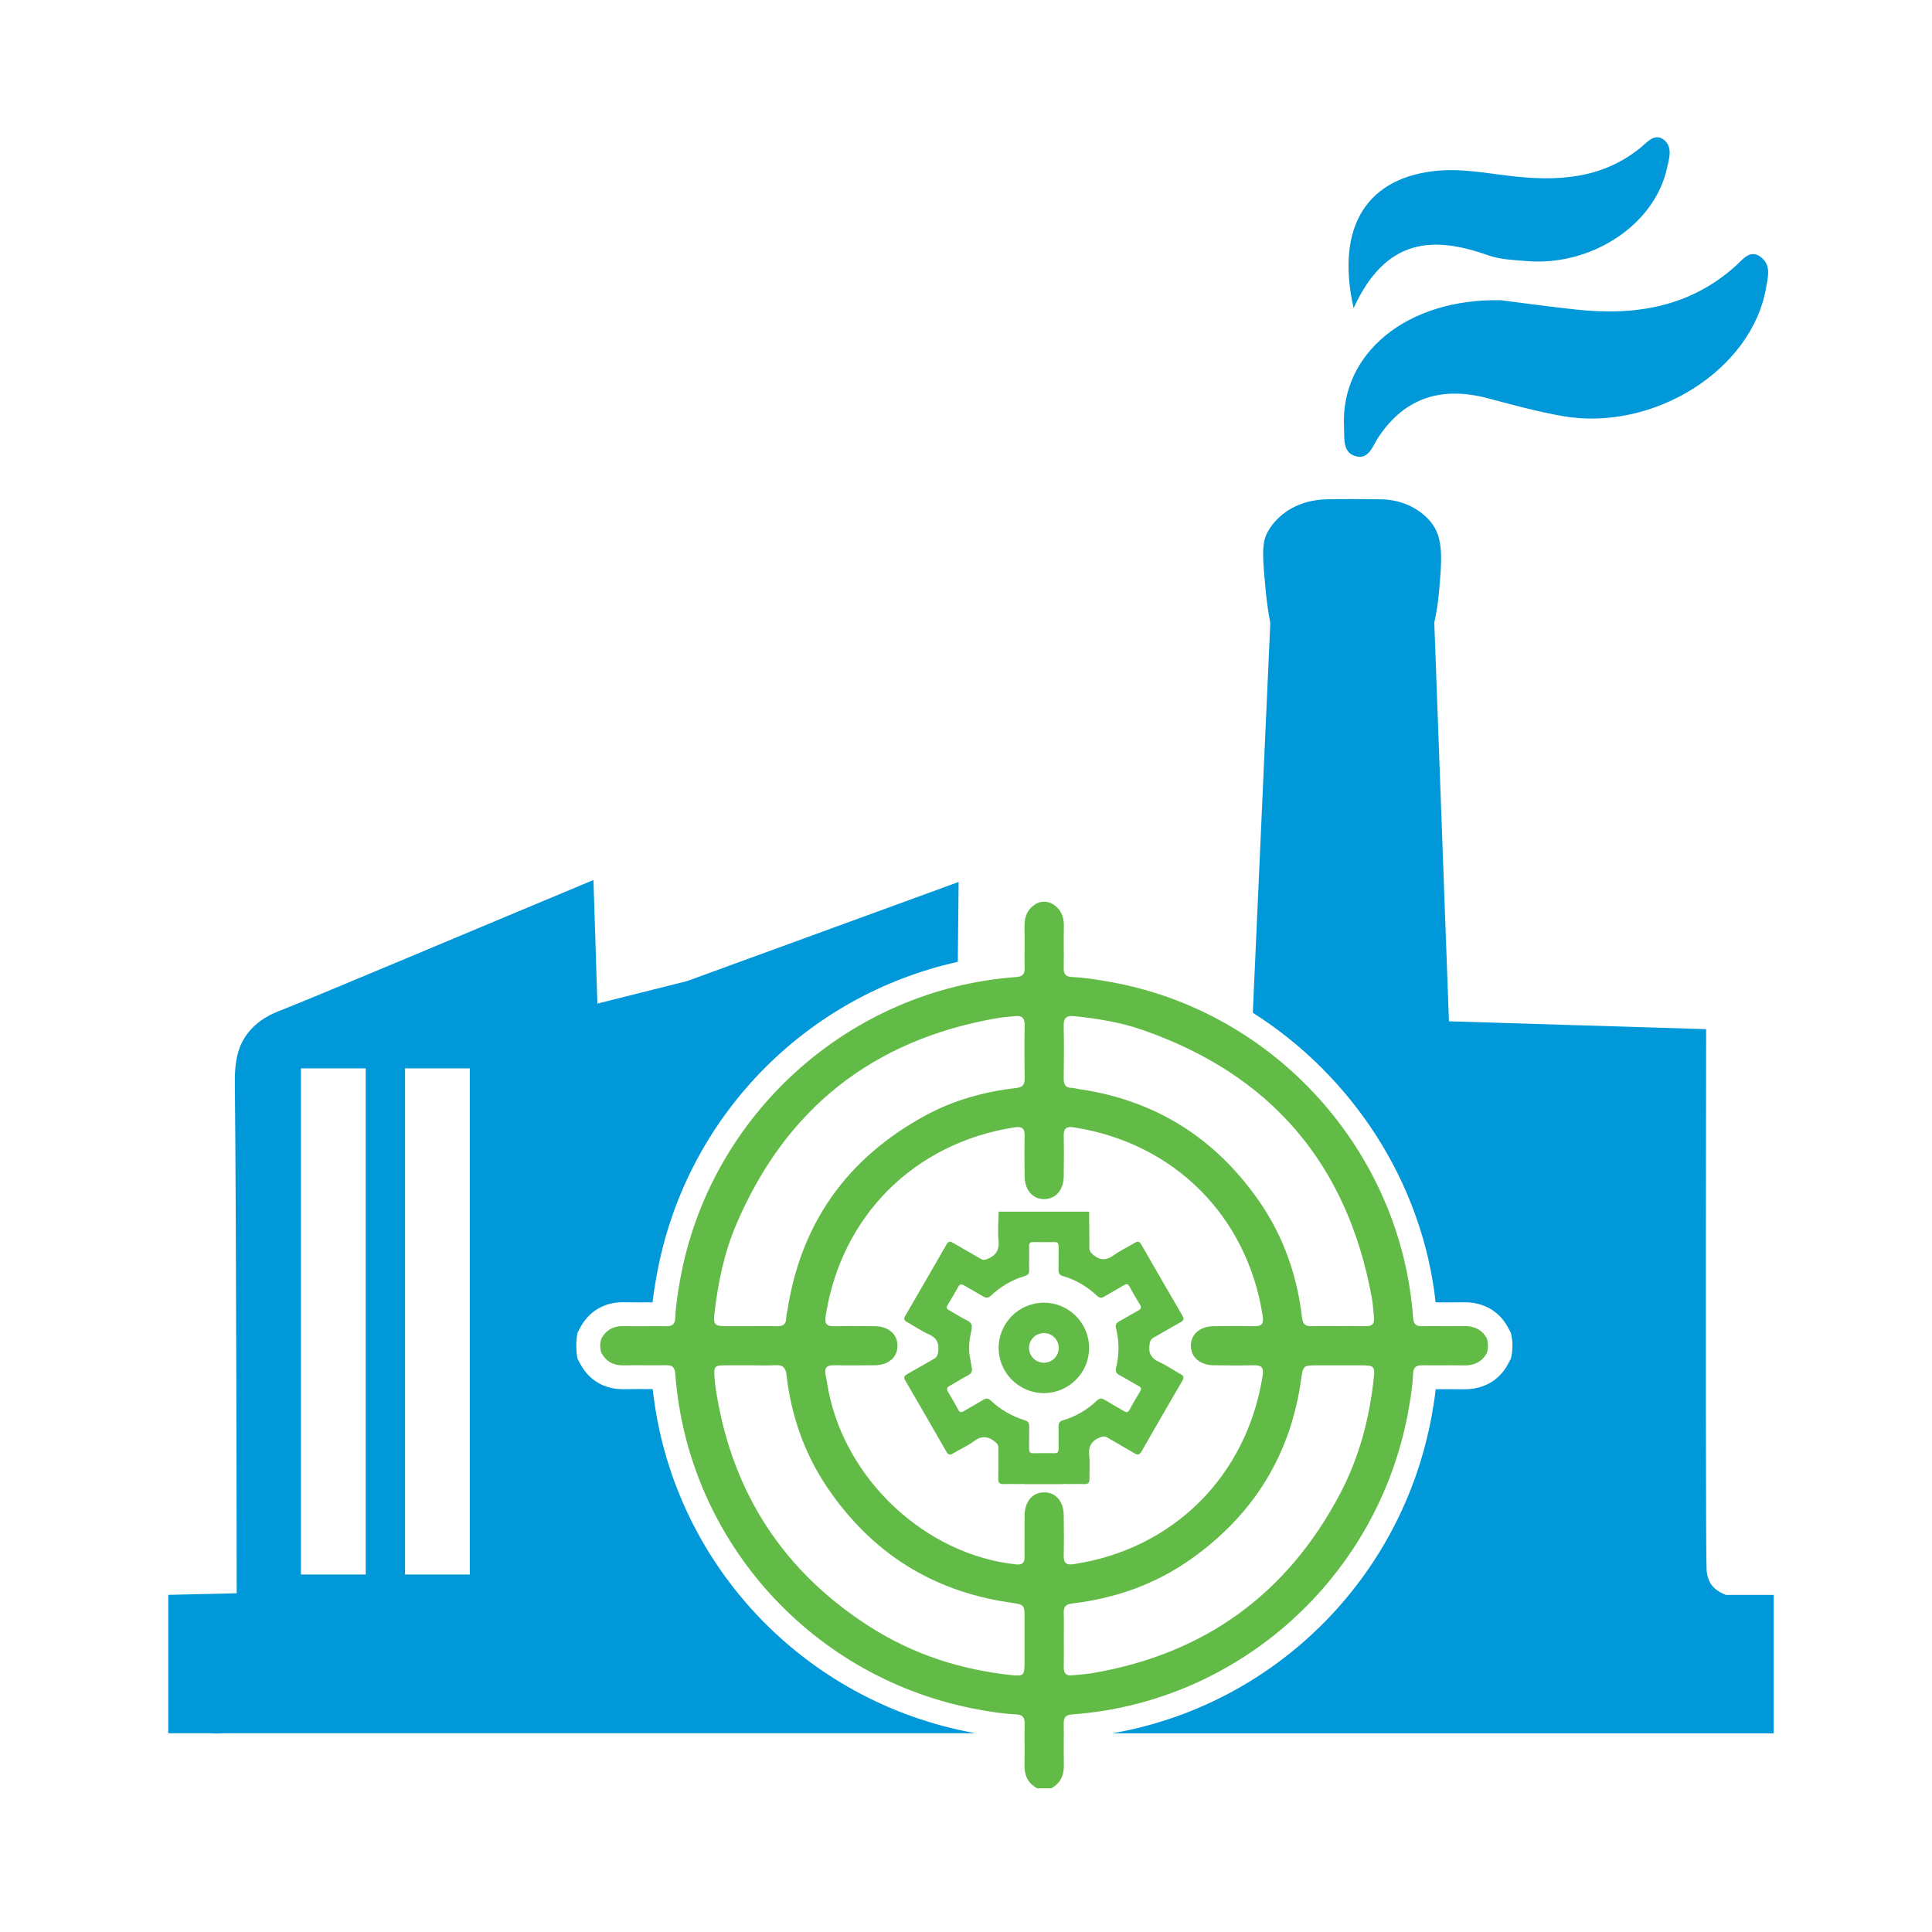
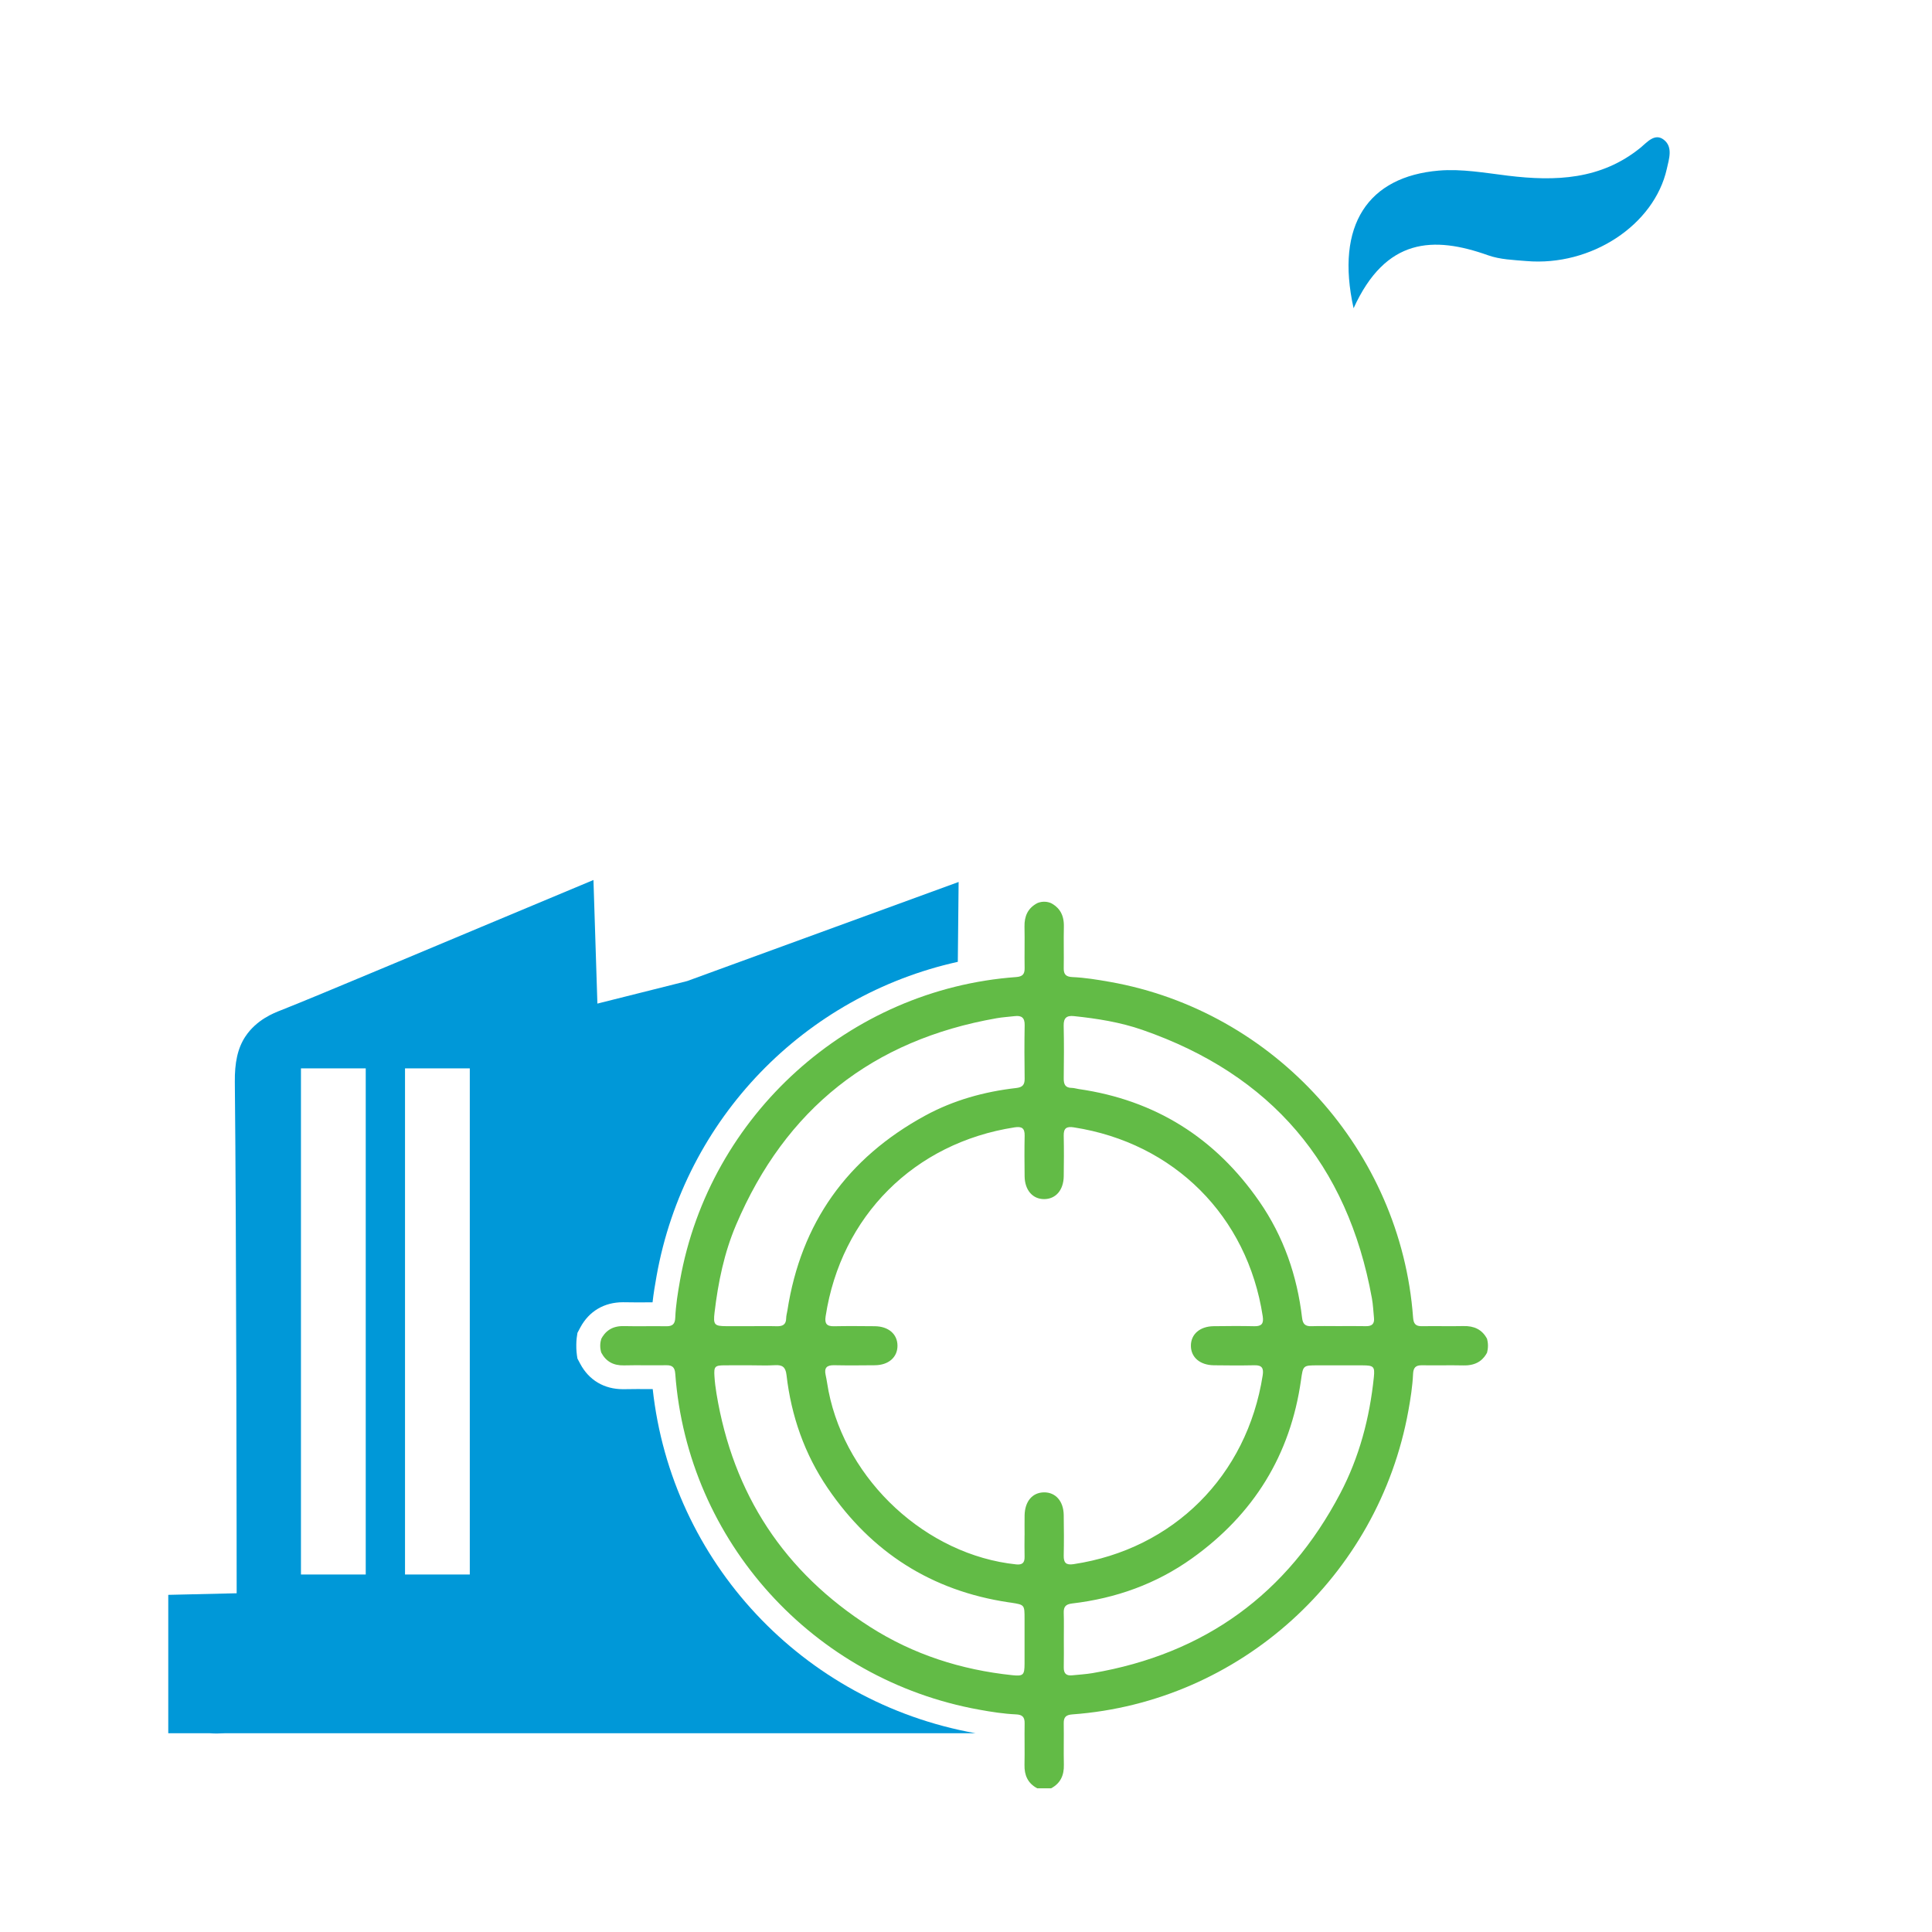
<svg xmlns="http://www.w3.org/2000/svg" xmlns:ns1="http://www.serif.com/" width="100%" height="100%" viewBox="0 0 200 200" xml:space="preserve" style="fill-rule:evenodd;clip-rule:evenodd;stroke-linejoin:round;stroke-miterlimit:2;">
  <g transform="matrix(1,0,0,1,-472,0)">
    <g id="Layer-1" ns1:id="Layer 1"> </g>
    <g id="Layer-2" ns1:id="Layer 2"> </g>
    <g id="INdustry-targeted" ns1:id="INdustry targeted" transform="matrix(1.17,0,0,1.408,324.632,-1412.68)">
      <rect x="126" y="1003" width="171" height="142" style="fill:none;" />
      <g transform="matrix(1.519,0,0,1.519,-109.401,-557.297)">
        <g transform="matrix(0.855,0,0,0.71,242.355,1047.09)">
-           <path d="M0,-7.267C1.355,-7.097 3.27,-6.827 5.191,-6.623C9.189,-6.201 12.909,-6.803 16.026,-9.621C16.508,-10.058 17.045,-10.836 17.823,-10.121C18.423,-9.568 18.196,-8.809 18.074,-8.1C17.114,-2.523 10.408,1.726 4.194,0.629C2.492,0.328 0.815,-0.131 -0.858,-0.576C-3.959,-1.4 -6.488,-0.685 -8.322,2.058C-8.705,2.63 -8.965,3.569 -9.797,3.389C-10.815,3.171 -10.636,2.133 -10.675,1.346C-10.918,-3.594 -6.466,-7.387 0,-7.267" style="fill:rgb(0,152,216);fill-rule:nonzero;" />
-         </g>
+           </g>
        <g transform="matrix(0.855,0,0,0.71,233.785,1033.82)">
          <path d="M0,11.971C-1.264,6.268 1.016,2.995 5.805,2.588C7.357,2.456 8.957,2.745 10.524,2.936C13.758,3.329 16.856,3.214 19.546,1.028C19.99,0.666 20.52,0 21.139,0.488C21.769,0.983 21.491,1.789 21.339,2.471C20.479,6.304 16.184,9.132 11.771,8.754C10.896,8.68 9.979,8.652 9.166,8.362C5.44,7.036 2.192,7.155 0,11.971" style="fill:rgb(0,152,216);fill-rule:nonzero;" />
        </g>
        <g transform="matrix(0.855,0,0,0.71,-471.603,947.65)">
          <path d="M764.806,219.661L760.393,219.661L760.393,185.155L764.806,185.155L764.806,219.661ZM757.717,219.661L753.304,219.661L753.304,185.155L757.717,185.155L757.717,219.661ZM799.229,230.476C787.46,228.354 778.552,218.781 777.268,207.022L776.862,207.02L776.205,207.018C775.919,207.018 775.633,207.02 775.347,207.027L775.244,207.028C773.959,207.028 772.924,206.414 772.331,205.3C772.268,205.18 772.203,205.06 772.14,204.941C772.092,204.677 772.055,204.351 772.062,203.976C772.066,203.678 772.099,203.412 772.14,203.187L772.331,202.829C772.924,201.714 773.959,201.1 775.244,201.1L775.347,201.101C775.633,201.108 775.919,201.11 776.205,201.11L776.862,201.107L777.257,201.106C777.326,200.482 777.429,199.881 777.531,199.307C779.454,188.544 787.646,180.202 798.053,177.894C798.071,176.079 798.09,174.265 798.108,172.449L779.613,179.205C777.575,179.717 775.537,180.229 773.499,180.741C773.41,177.933 773.321,175.124 773.231,172.315C762.311,176.878 754.365,180.244 751.918,181.204C751.464,181.382 750.285,181.832 749.521,182.98C748.984,183.785 748.785,184.79 748.799,186.087C748.905,195.999 748.924,219.011 748.924,220.94L744.264,221.048L744.264,230.483L747.102,230.483C747.421,230.509 747.757,230.502 748.095,230.483L799.272,230.483C799.258,230.48 799.242,230.478 799.229,230.476" style="fill:rgb(0,152,216);fill-rule:nonzero;" />
        </g>
        <g transform="matrix(0.855,0,0,0.71,255.47,1058.25)">
-           <path d="M0,65.277C-0.461,65.094 -0.805,64.859 -1.021,64.534C-1.021,64.534 -1.278,64.148 -1.312,63.601C-1.37,62.637 -1.38,47.444 -1.346,26.709C-7.186,26.531 -13.026,26.352 -18.866,26.174C-19.199,17.113 -19.531,8.051 -19.864,-1.01C-19.756,-1.497 -19.62,-2.212 -19.545,-3.083C-19.364,-5.188 -19.183,-6.79 -20.13,-7.9C-20.906,-8.808 -22.084,-9.39 -23.509,-9.411C-24.734,-9.428 -25.962,-9.436 -27.187,-9.411C-29.046,-9.374 -30.497,-8.488 -31.223,-7.176C-31.658,-6.388 -31.544,-5.352 -31.362,-3.304C-31.275,-2.328 -31.143,-1.526 -31.037,-0.976C-31.434,7.881 -31.83,16.736 -32.227,25.592C-25.448,29.891 -20.672,37.148 -19.773,45.332L-19.349,45.334L-18.712,45.336C-18.446,45.336 -18.18,45.334 -17.914,45.328L-17.812,45.327C-16.486,45.327 -15.43,45.942 -14.835,47.059C-14.772,47.178 -14.709,47.298 -14.646,47.417C-14.594,47.624 -14.548,47.884 -14.539,48.186C-14.527,48.586 -14.584,48.923 -14.646,49.17L-14.835,49.527C-15.429,50.645 -16.486,51.26 -17.812,51.26L-17.914,51.259C-18.18,51.254 -18.446,51.252 -18.712,51.252L-19.349,51.254L-19.766,51.256C-19.835,51.881 -19.936,52.479 -20.031,53.011C-22.057,64.222 -30.835,72.816 -41.813,74.713L3.259,74.713L3.259,65.277L0,65.277Z" style="fill:rgb(0,152,216);fill-rule:nonzero;" />
-         </g>
+           </g>
        <g transform="matrix(0.855,0,0,0.71,210.138,1094.72)">
-           <path d="M0,-5.851C0.252,-6.258 0.49,-6.673 0.724,-7.091C0.826,-7.275 0.946,-7.29 1.115,-7.191C1.549,-6.939 1.988,-6.698 2.418,-6.44C2.608,-6.326 2.757,-6.309 2.934,-6.475C3.608,-7.109 4.386,-7.574 5.277,-7.835C5.483,-7.896 5.571,-8.016 5.559,-8.235C5.544,-8.496 5.556,-8.758 5.556,-9.021L5.557,-9.021C5.557,-9.306 5.562,-9.591 5.555,-9.875C5.55,-10.064 5.625,-10.144 5.816,-10.141C6.307,-10.135 6.797,-10.133 7.287,-10.142C7.498,-10.146 7.565,-10.055 7.562,-9.855C7.555,-9.319 7.568,-8.783 7.554,-8.247C7.548,-8.013 7.637,-7.888 7.854,-7.826C8.749,-7.568 9.522,-7.099 10.197,-6.465C10.361,-6.311 10.503,-6.322 10.684,-6.43C11.123,-6.695 11.573,-6.941 12.014,-7.204C12.183,-7.304 12.284,-7.304 12.39,-7.108C12.608,-6.696 12.849,-6.293 13.094,-5.897C13.216,-5.7 13.201,-5.586 12.982,-5.471C12.549,-5.243 12.136,-4.976 11.704,-4.746C11.501,-4.638 11.415,-4.504 11.471,-4.282C11.699,-3.37 11.698,-2.457 11.472,-1.544C11.417,-1.326 11.494,-1.188 11.699,-1.078C12.142,-0.842 12.565,-0.573 13.007,-0.334C13.192,-0.234 13.22,-0.137 13.112,0.041C12.864,0.45 12.62,0.862 12.395,1.284C12.292,1.473 12.191,1.489 12.018,1.384C11.578,1.121 11.129,0.875 10.69,0.608C10.494,0.489 10.345,0.502 10.176,0.662C9.51,1.288 8.742,1.749 7.862,2.006C7.617,2.078 7.551,2.219 7.557,2.458C7.569,2.96 7.554,3.462 7.561,3.962C7.562,4.164 7.493,4.253 7.283,4.25C6.805,4.242 6.325,4.241 5.847,4.253C5.619,4.258 5.549,4.164 5.553,3.948C5.562,3.447 5.547,2.945 5.56,2.443C5.565,2.219 5.501,2.081 5.273,2.011C4.389,1.74 3.604,1.287 2.93,0.651C2.769,0.5 2.629,0.493 2.444,0.604C2.005,0.869 1.554,1.113 1.114,1.378C0.928,1.49 0.821,1.475 0.714,1.27C0.503,0.867 0.272,0.472 0.036,0.083C-0.088,-0.121 -0.049,-0.24 0.158,-0.353C0.578,-0.582 0.979,-0.845 1.403,-1.066C1.644,-1.191 1.691,-1.357 1.643,-1.595C1.594,-1.841 1.562,-2.09 1.515,-2.335C1.396,-2.955 1.498,-3.561 1.628,-4.163C1.692,-4.459 1.637,-4.647 1.34,-4.791C0.921,-4.996 0.531,-5.258 0.122,-5.483C-0.048,-5.576 -0.119,-5.659 0,-5.851M-2.781,-4.701C-2.293,-4.43 -1.831,-4.102 -1.323,-3.877C-0.771,-3.633 -0.559,-3.279 -0.638,-2.684C-0.67,-2.443 -0.729,-2.291 -0.945,-2.172C-1.555,-1.836 -2.149,-1.476 -2.757,-1.136C-2.953,-1.026 -3.012,-0.922 -2.886,-0.707C-1.944,0.908 -1.01,2.527 -0.082,4.15C0.048,4.378 0.171,4.389 0.38,4.262C0.848,3.98 1.358,3.757 1.794,3.433C2.292,3.062 2.712,3.077 3.191,3.441C3.364,3.572 3.463,3.677 3.459,3.9C3.447,4.596 3.466,5.292 3.45,5.987C3.443,6.275 3.55,6.366 3.827,6.355C4.271,6.338 4.718,6.366 5.161,6.348C5.206,6.346 5.237,6.353 5.271,6.358L7.804,6.358C7.853,6.346 7.911,6.343 7.98,6.346C8.425,6.364 8.87,6.337 9.314,6.355C9.588,6.366 9.673,6.259 9.665,5.997C9.651,5.484 9.709,4.964 9.649,4.459C9.574,3.815 9.78,3.404 10.393,3.17C10.569,3.102 10.691,3.07 10.861,3.171C11.479,3.54 12.108,3.884 12.724,4.254C12.945,4.387 13.071,4.377 13.209,4.135C14.129,2.522 15.058,0.913 15.994,-0.692C16.127,-0.919 16.074,-1.029 15.86,-1.146C15.382,-1.409 14.931,-1.731 14.435,-1.955C13.887,-2.201 13.67,-2.557 13.755,-3.151C13.787,-3.379 13.842,-3.525 14.046,-3.638C14.654,-3.975 15.248,-4.336 15.857,-4.671C16.069,-4.788 16.136,-4.888 16,-5.12C15.059,-6.734 14.125,-8.353 13.196,-9.975C13.081,-10.176 12.971,-10.223 12.764,-10.097C12.296,-9.814 11.792,-9.583 11.351,-9.266C10.866,-8.916 10.447,-8.846 9.955,-9.244C9.769,-9.394 9.657,-9.507 9.658,-9.756C9.664,-10.577 9.646,-11.397 9.638,-12.217L3.479,-12.217C3.47,-11.568 3.402,-10.913 3.469,-10.271C3.537,-9.61 3.301,-9.228 2.709,-8.988C2.543,-8.92 2.427,-8.899 2.271,-8.991C1.632,-9.367 0.983,-9.727 0.345,-10.103C0.157,-10.213 0.046,-10.191 -0.065,-9.997C-1.001,-8.365 -1.942,-6.736 -2.888,-5.109C-2.998,-4.919 -2.977,-4.809 -2.781,-4.701" style="fill:rgb(98,187,70);fill-rule:nonzero;" />
-         </g>
+           </g>
        <g transform="matrix(0.855,0,0,0.71,215.746,1093.36)">
-           <path d="M0,-2.024C-0.559,-2.024 -1.013,-1.571 -1.013,-1.012C-1.013,-0.455 -0.559,-0.001 0,-0.001C0.558,-0.001 1.012,-0.455 1.012,-1.012C1.012,-1.571 0.558,-2.024 0,-2.024M0,2.07C-1.7,2.07 -3.083,0.687 -3.083,-1.012C-3.083,-2.711 -1.7,-4.094 0,-4.094C1.699,-4.094 3.082,-2.711 3.082,-1.012C3.082,0.687 1.699,2.07 0,2.07" style="fill:rgb(98,187,70);fill-rule:nonzero;" />
-         </g>
+           </g>
        <g transform="matrix(0.855,0,0,0.71,216.907,1078.24)">
          <path d="M0,40.17C0,40.799 0.01,41.427 -0.004,42.055C-0.013,42.455 0.15,42.647 0.557,42.605C1.024,42.557 1.497,42.532 1.959,42.453C9.596,41.146 15.229,37.061 18.83,30.206C20.132,27.729 20.835,25.059 21.121,22.279C21.196,21.556 21.105,21.475 20.359,21.473C19.339,21.47 18.317,21.472 17.297,21.472C16.293,21.473 16.301,21.474 16.158,22.483C15.433,27.6 12.923,31.635 8.734,34.629C6.288,36.379 3.536,37.358 0.559,37.707C0.132,37.757 -0.02,37.931 -0.006,38.345C0.014,38.952 -0.001,39.562 0,40.17M-21.335,21.469C-21.924,21.469 -22.513,21.466 -23.103,21.47C-23.774,21.476 -23.844,21.543 -23.801,22.227C-23.776,22.618 -23.727,23.009 -23.663,23.396C-22.535,30.254 -19.048,35.573 -13.189,39.31C-10.242,41.19 -6.99,42.229 -3.52,42.594C-2.761,42.674 -2.677,42.587 -2.675,41.813C-2.673,40.791 -2.674,39.771 -2.675,38.749C-2.675,37.795 -2.675,37.795 -3.591,37.651C-3.648,37.642 -3.707,37.635 -3.766,37.627C-9.011,36.841 -13.105,34.221 -16.079,29.851C-17.665,27.521 -18.571,24.921 -18.893,22.126C-18.955,21.58 -19.184,21.431 -19.686,21.462C-20.233,21.495 -20.785,21.469 -21.335,21.469M18.695,18.798C19.323,18.798 19.952,18.788 20.58,18.802C20.979,18.811 21.173,18.649 21.131,18.242C21.086,17.794 21.068,17.34 20.988,16.898C19.332,7.763 14.126,1.653 5.354,-1.396C3.848,-1.92 2.275,-2.169 0.691,-2.335C0.191,-2.388 -0.021,-2.212 -0.01,-1.682C0.018,-0.484 0.008,0.714 -0.006,1.911C-0.011,2.312 0.098,2.557 0.544,2.559C0.698,2.56 0.853,2.613 1.008,2.636C6.235,3.389 10.328,5.975 13.322,10.305C14.974,12.692 15.896,15.363 16.232,18.238C16.282,18.663 16.455,18.817 16.869,18.804C17.478,18.783 18.087,18.799 18.695,18.798M-21.392,18.802C-20.783,18.802 -20.174,18.789 -19.565,18.806C-19.168,18.817 -18.919,18.707 -18.915,18.259C-18.914,18.084 -18.859,17.911 -18.832,17.736C-17.907,11.755 -14.748,7.343 -9.455,4.453C-7.521,3.398 -5.425,2.815 -3.24,2.566C-2.818,2.517 -2.664,2.351 -2.669,1.933C-2.686,0.715 -2.691,-0.503 -2.668,-1.72C-2.658,-2.23 -2.883,-2.389 -3.347,-2.334C-3.755,-2.285 -4.168,-2.264 -4.573,-2.192C-13.035,-0.71 -18.961,3.983 -22.324,11.887C-23.137,13.795 -23.551,15.816 -23.794,17.87C-23.893,18.708 -23.804,18.8 -22.982,18.802C-22.452,18.804 -21.922,18.803 -21.392,18.802M-2.676,33.052L-2.673,33.052C-2.673,32.601 -2.68,32.149 -2.672,31.697C-2.654,30.744 -2.141,30.141 -1.351,30.131C-0.562,30.122 -0.021,30.731 -0.007,31.673C0.008,32.596 0.013,33.52 -0.007,34.441C-0.017,34.937 0.156,35.103 0.663,35.026C7.471,34.001 12.477,29.001 13.548,22.155C13.624,21.669 13.504,21.456 12.987,21.467C12.064,21.486 11.142,21.481 10.219,21.468C9.274,21.456 8.661,20.925 8.657,20.142C8.653,19.354 9.264,18.816 10.206,18.804C11.128,18.791 12.052,18.785 12.974,18.805C13.477,18.815 13.627,18.63 13.551,18.129C12.508,11.304 7.516,6.309 0.676,5.248C0.184,5.172 -0.018,5.306 -0.007,5.816C0.013,6.738 0.007,7.662 -0.006,8.585C-0.02,9.529 -0.552,10.137 -1.339,10.14C-2.123,10.143 -2.658,9.529 -2.671,8.586C-2.683,7.663 -2.688,6.739 -2.669,5.817C-2.658,5.308 -2.857,5.172 -3.352,5.248C-10.188,6.304 -15.18,11.297 -16.227,18.128C-16.303,18.624 -16.159,18.817 -15.653,18.807C-14.731,18.788 -13.808,18.797 -12.885,18.805C-11.946,18.813 -11.336,19.34 -11.332,20.13C-11.328,20.921 -11.939,21.458 -12.874,21.466C-13.797,21.475 -14.72,21.483 -15.643,21.464C-16.134,21.454 -16.34,21.627 -16.226,22.132C-16.145,22.495 -16.101,22.866 -16.028,23.233C-14.808,29.362 -9.347,34.404 -3.246,35.042C-2.834,35.085 -2.662,34.935 -2.673,34.524C-2.686,34.034 -2.676,33.543 -2.676,33.052M-1.81,-10.036C-1.718,-10.076 -1.559,-10.131 -1.354,-10.134C-1.133,-10.137 -0.961,-10.077 -0.866,-10.036C-0.698,-9.948 -0.457,-9.792 -0.273,-9.522C-0.068,-9.222 0.013,-8.854 0.003,-8.429C-0.019,-7.486 0.011,-6.543 -0.006,-5.601C-0.014,-5.173 0.156,-5.015 0.583,-4.996C1.445,-4.959 2.298,-4.818 3.149,-4.667C14.356,-2.681 22.962,6.85 23.794,18.215C23.825,18.639 23.97,18.812 24.398,18.804C25.341,18.787 26.284,18.816 27.226,18.795C27.94,18.778 28.49,19.019 28.833,19.664C28.863,19.778 28.892,19.93 28.895,20.108C28.897,20.313 28.866,20.483 28.833,20.608C28.746,20.775 28.59,21.016 28.32,21.2C28.021,21.404 27.652,21.486 27.227,21.477C26.284,21.456 25.341,21.484 24.398,21.468C23.971,21.46 23.812,21.631 23.793,22.056C23.754,22.899 23.623,23.733 23.473,24.565C21.431,35.874 11.974,44.435 0.583,45.268C0.16,45.299 -0.014,45.443 -0.006,45.871C0.011,46.814 -0.019,47.757 0.003,48.699C0.021,49.415 -0.223,49.962 -0.866,50.307L-1.81,50.307C-2.455,49.964 -2.695,49.416 -2.679,48.702C-2.658,47.761 -2.687,46.818 -2.67,45.877C-2.663,45.454 -2.822,45.286 -3.252,45.267C-4.094,45.229 -4.928,45.099 -5.758,44.948C-17.081,42.907 -25.625,33.468 -26.471,22.044C-26.503,21.612 -26.665,21.458 -27.084,21.465C-28.045,21.481 -29.007,21.451 -29.968,21.475C-30.669,21.491 -31.181,21.225 -31.51,20.608C-31.545,20.496 -31.584,20.331 -31.583,20.128C-31.582,19.933 -31.544,19.773 -31.51,19.664C-31.417,19.485 -31.248,19.223 -30.949,19.034C-30.678,18.863 -30.351,18.788 -29.968,18.797C-29.007,18.82 -28.045,18.791 -27.084,18.807C-26.665,18.813 -26.488,18.661 -26.471,18.228C-26.435,17.365 -26.295,16.514 -26.144,15.663C-24.135,4.416 -14.631,-4.169 -3.252,-4.997C-2.824,-5.028 -2.663,-5.184 -2.67,-5.605C-2.687,-6.547 -2.658,-7.489 -2.679,-8.431C-2.694,-9.144 -2.456,-9.693 -1.81,-10.036" style="fill:rgb(98,187,70);fill-rule:nonzero;" />
        </g>
      </g>
    </g>
  </g>
</svg>